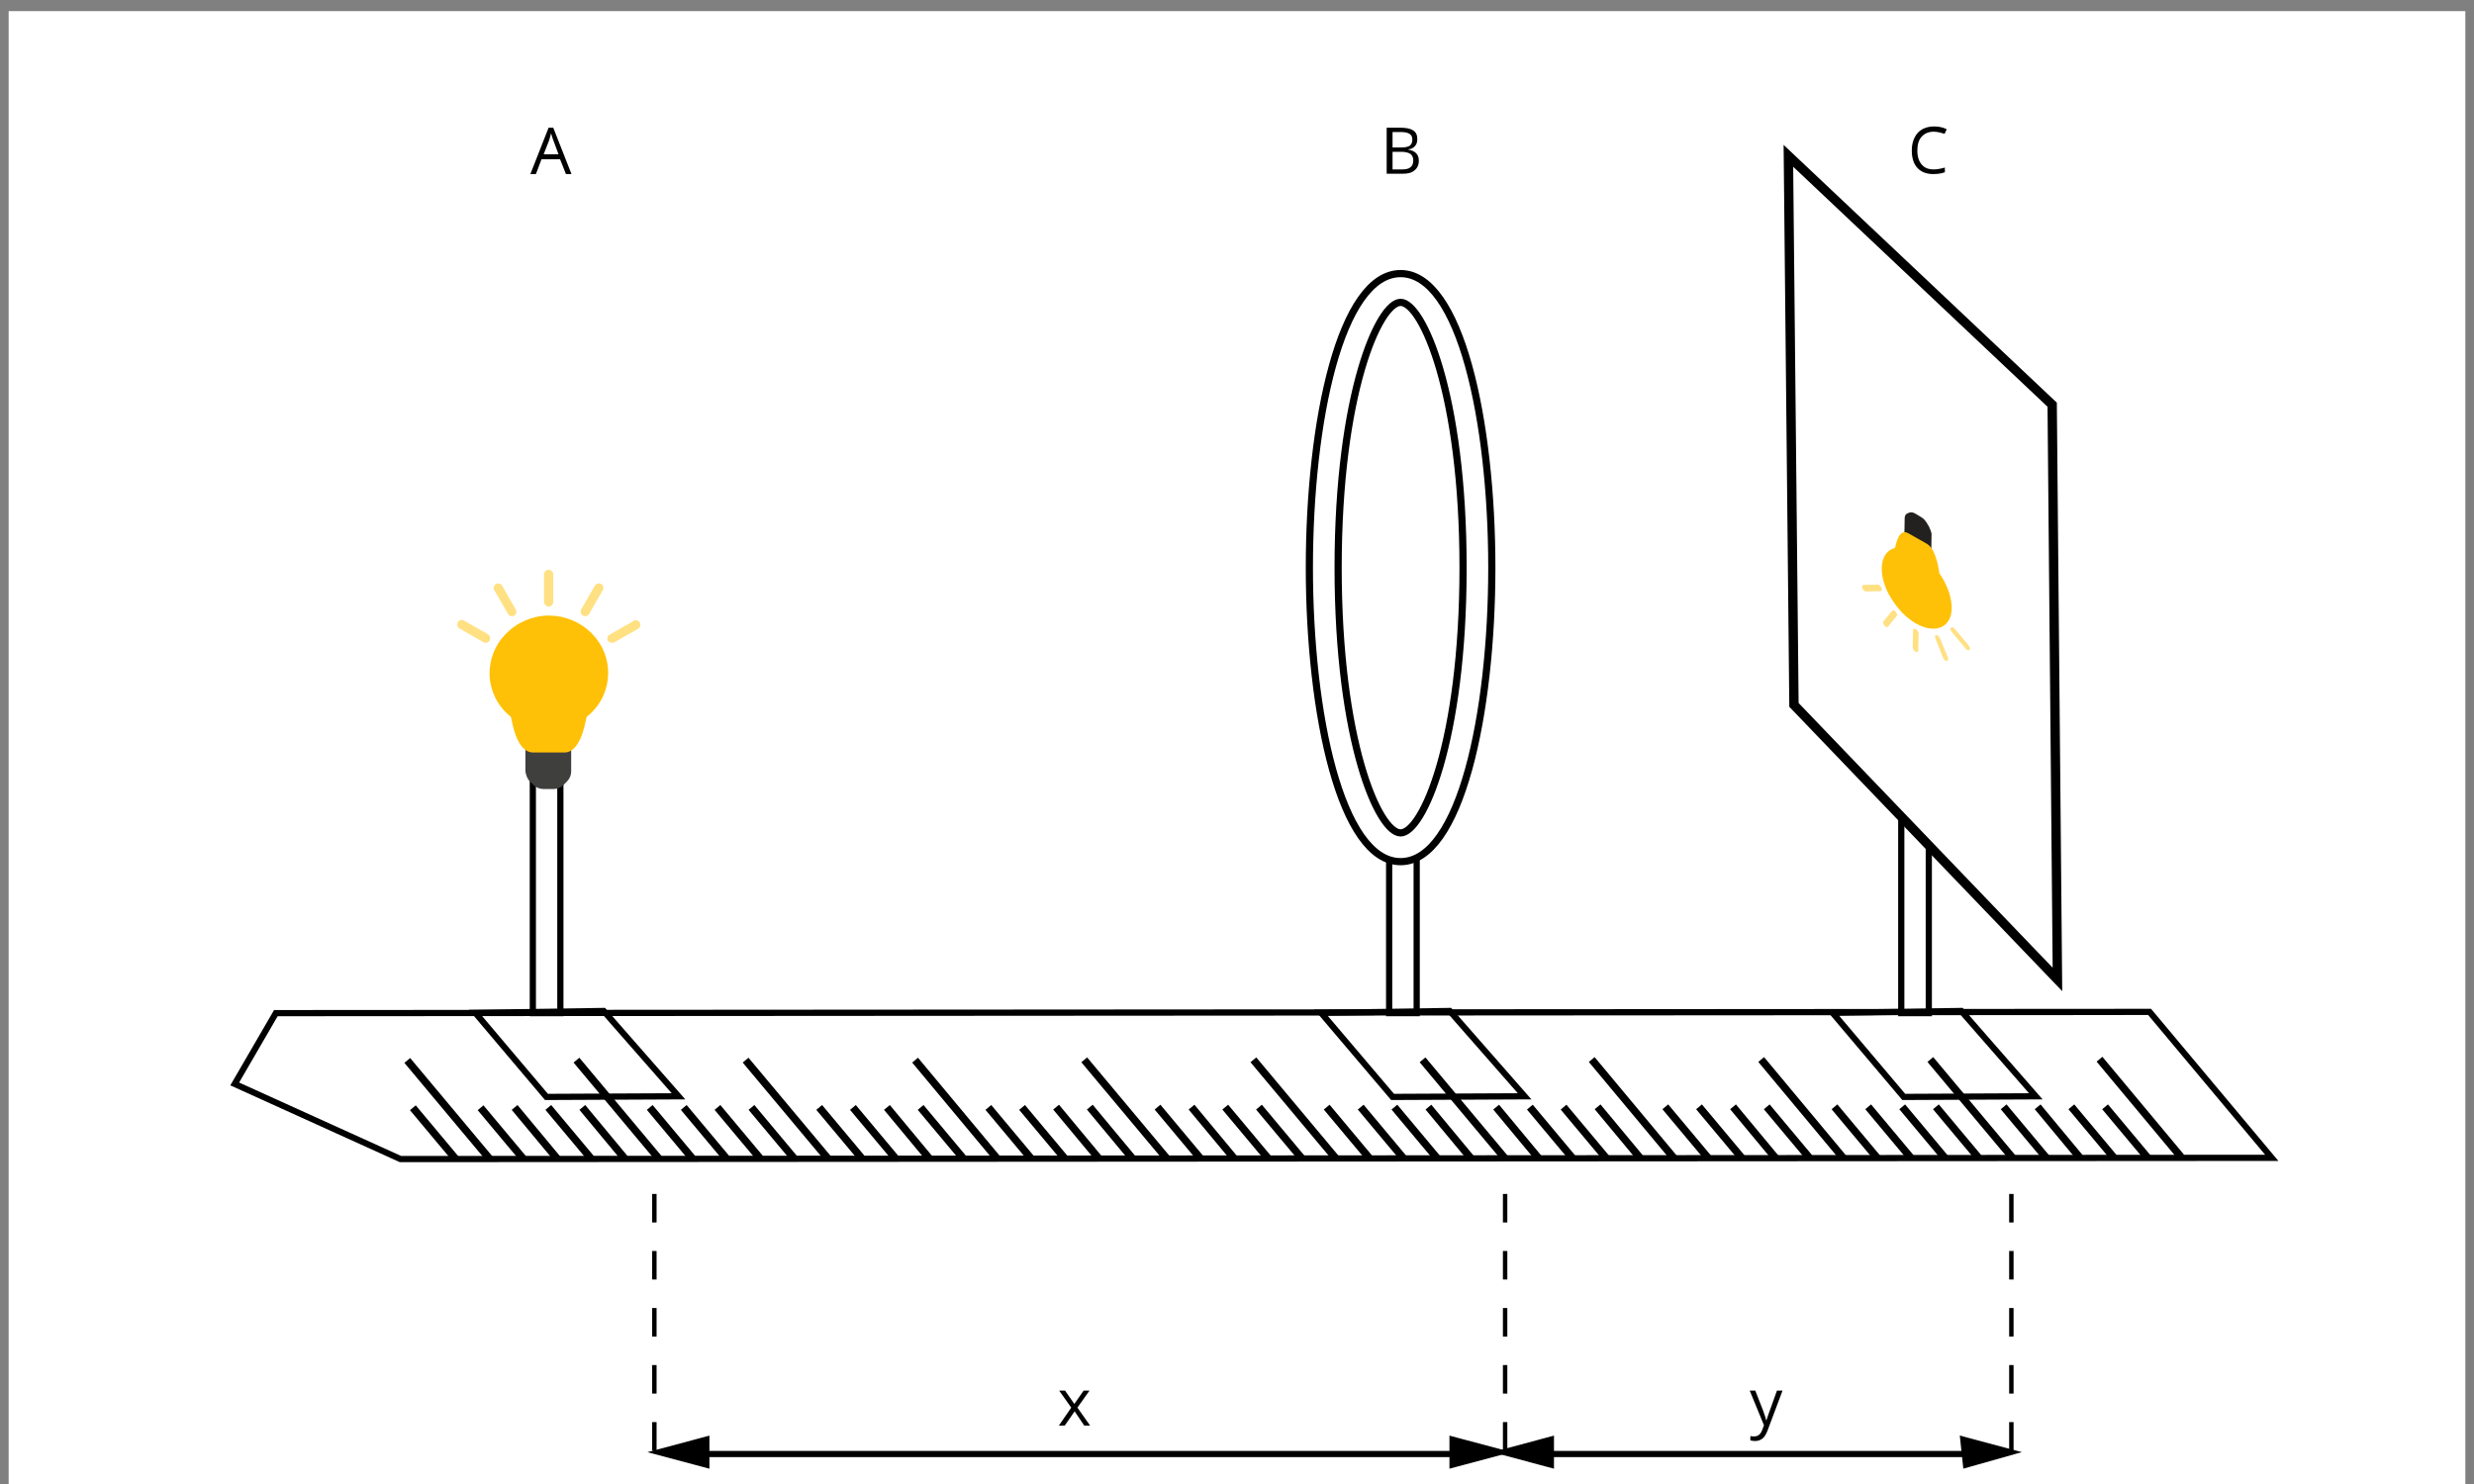
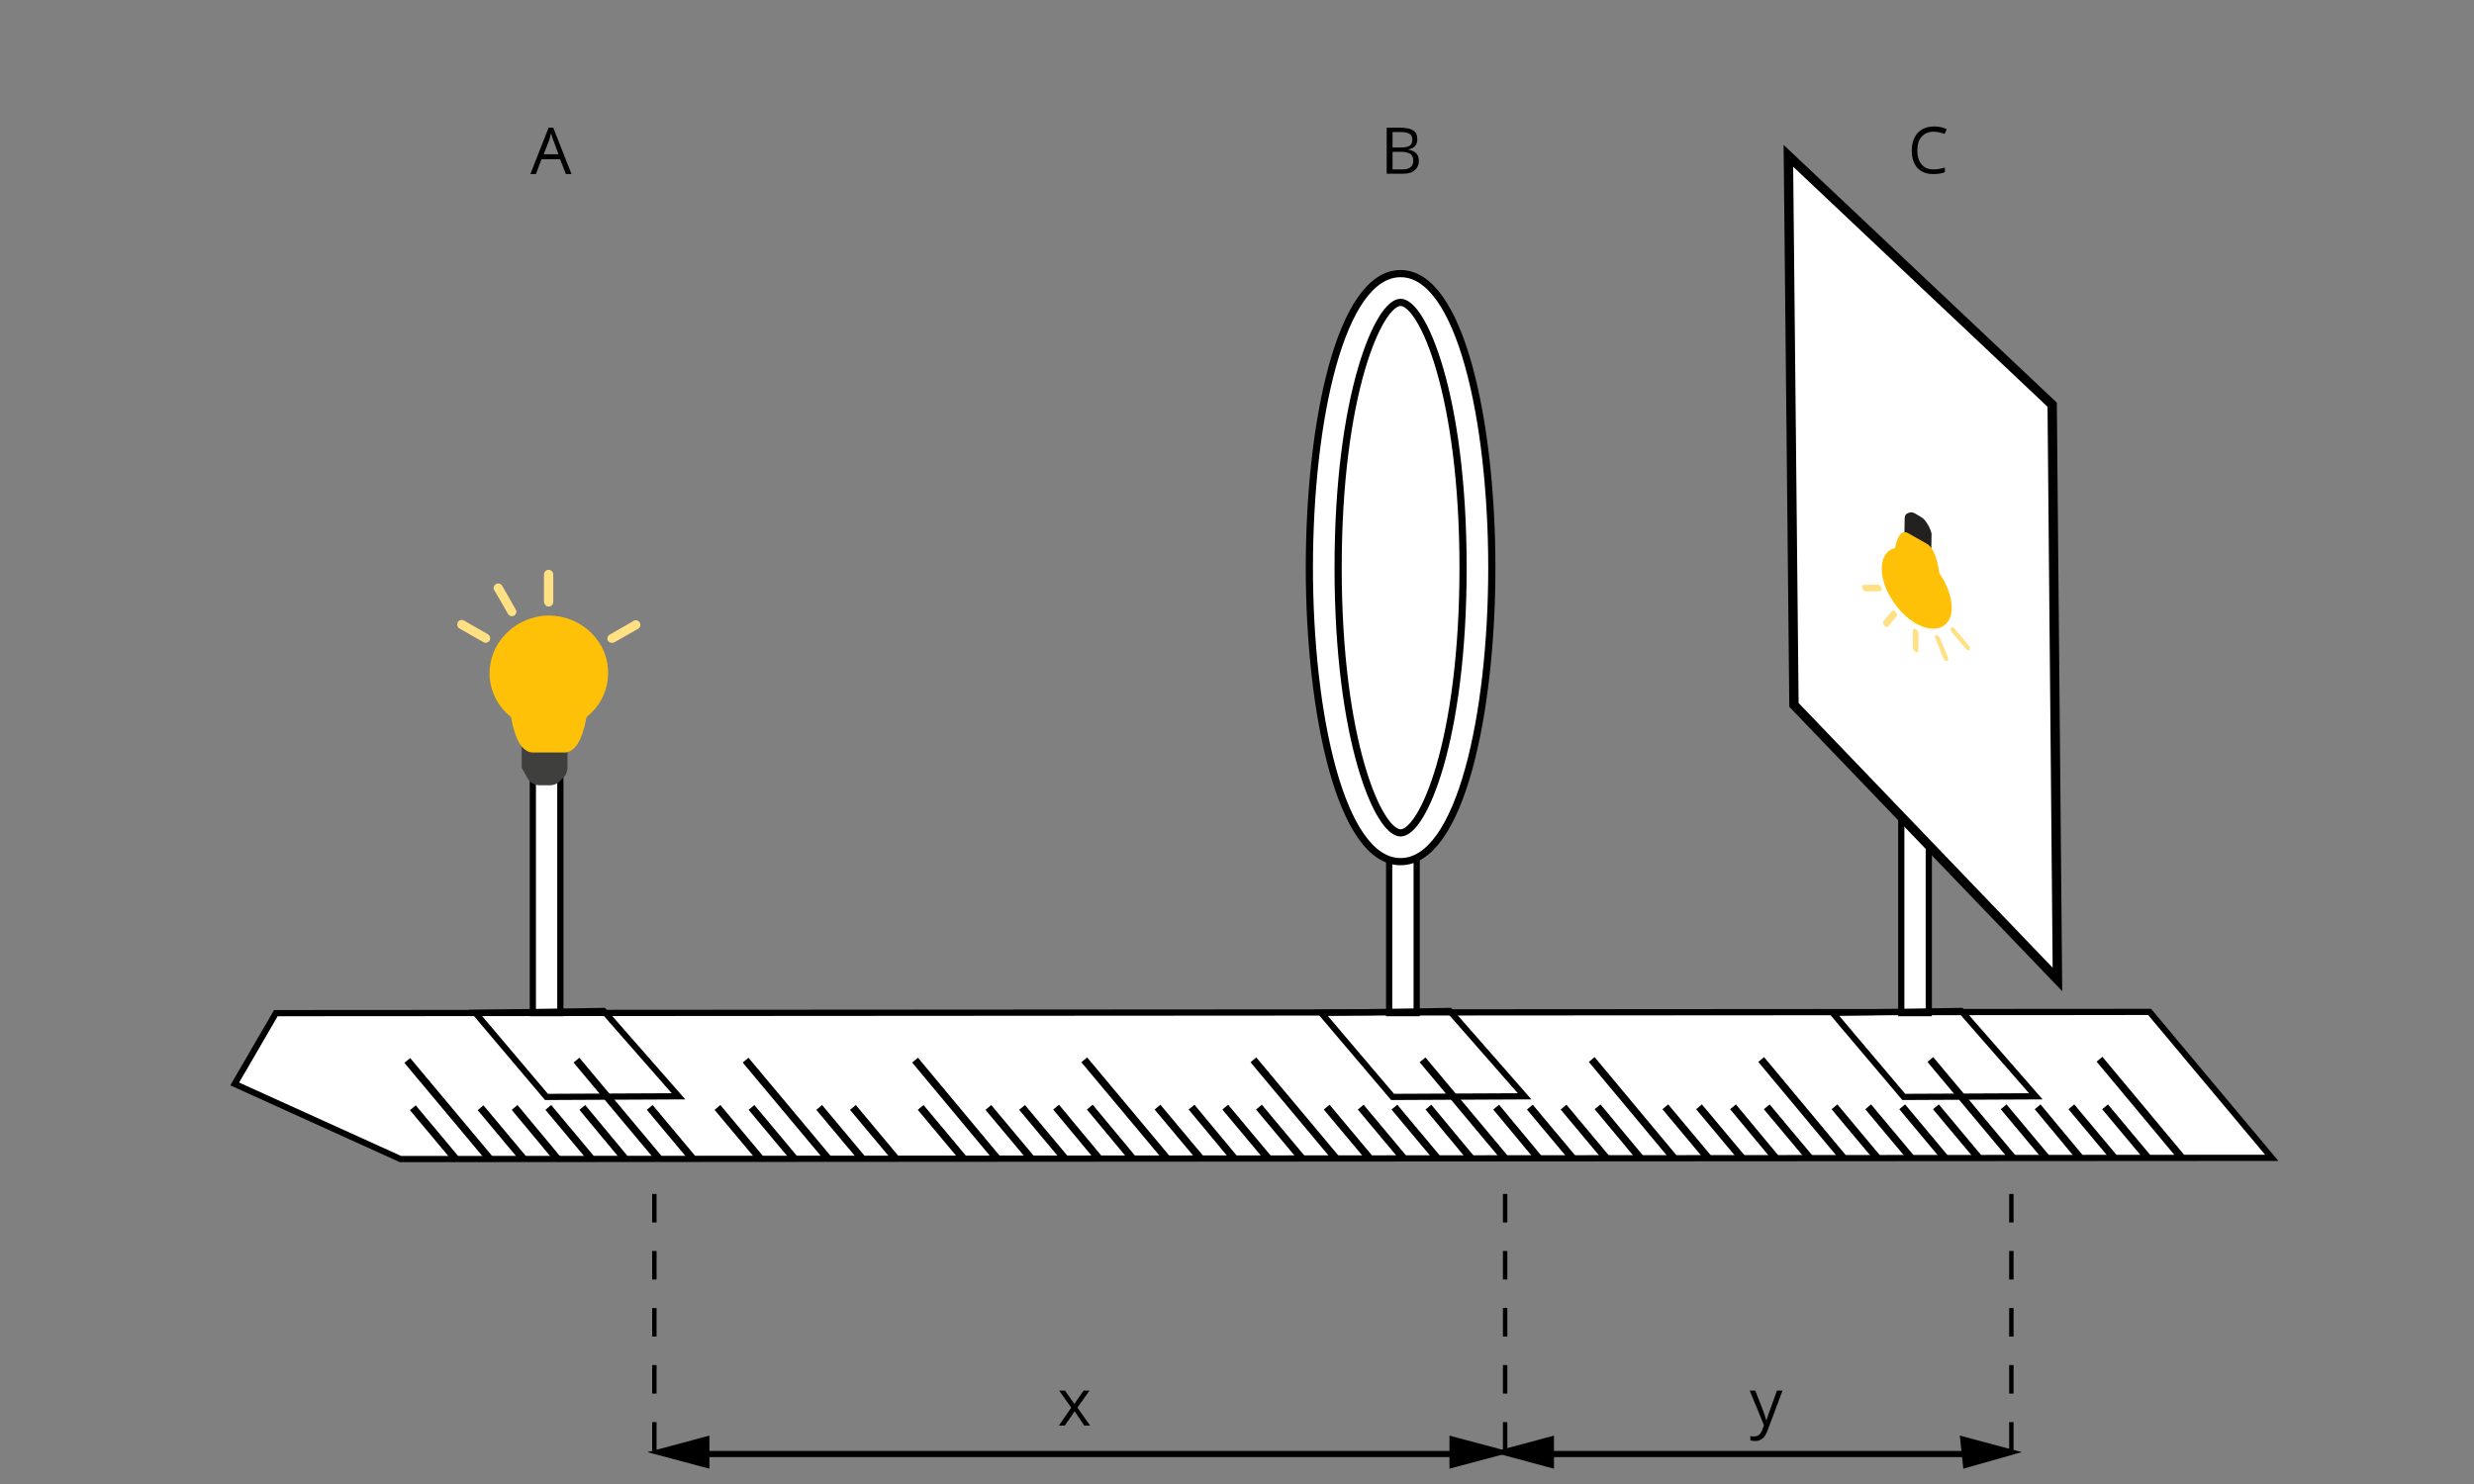
<svg xmlns="http://www.w3.org/2000/svg" version="1.1" id="Warstwa_1" x="0px" y="0px" viewBox="0 0 800 480" style="enable-background:new 0 0 800 480;" xml:space="preserve">
  <rect x="0" y="0" width="800" height="480" fill="#808080" stroke="none" />
  <style type="text/css">
	.st0{fill:#FFFFFF;}
	.st1{fill:none;stroke:#000000;stroke-width:1.427;stroke-miterlimit:10;stroke-dasharray:9.224;}
	.st2{enable-background:new    ;}
	.st3{stroke:#000000;stroke-width:2;stroke-miterlimit:10;}
	.st4{stroke:#000000;stroke-miterlimit:10;}
	.st5{fill:#FFFFFF;stroke:#000000;stroke-width:2.007;stroke-miterlimit:10;}
	.st6{fill:none;stroke:#000000;stroke-width:2.435;stroke-miterlimit:10;}
	.st7{fill:#FFFFFF;stroke:#000000;stroke-width:3.022;stroke-miterlimit:10;}
	.st8{fill:none;stroke:#000000;stroke-width:2.007;stroke-miterlimit:10;}
	.st9{fill:#FFFFFF;stroke:#000000;stroke-width:2.323;stroke-miterlimit:10;}
	.st10{fill:#3F3F3E;}
	.st11{fill:#FFE082;}
	.st12{fill:#FFC107;}
	.st13{fill:#23211F;}
</style>
  <g id="rysunek">
-     <rect x="2.8" y="3.6" class="st0" width="794.4" height="477" />
-   </g>
+     </g>
  <line class="st1" x1="211.6" y1="469.2" x2="211.6" y2="384.2" />
  <line class="st1" x1="486.7" y1="469.2" x2="486.7" y2="384.2" />
  <line class="st1" x1="650.4" y1="469.2" x2="650.4" y2="384.2" />
  <g>
    <g class="st2">
      <path d="M346.4,455.3l-3.9-5.5h1.9l3,4.3l3-4.3h1.9l-3.9,5.5l4.1,5.8h-1.9l-3.1-4.6l-3.2,4.6h-1.9L346.4,455.3z" />
    </g>
  </g>
  <g>
    <g class="st2">
      <path d="M183,56.3l-1.9-4.8h-6l-1.8,4.8h-1.8l5.9-15h1.5l5.9,15H183z M180.6,49.9l-1.7-4.6c-0.2-0.6-0.5-1.3-0.7-2.2    c-0.2,0.7-0.4,1.4-0.6,2.2l-1.8,4.6H180.6z" />
    </g>
  </g>
  <g>
    <g class="st2">
      <path d="M448.5,41.3h4.2c2,0,3.4,0.3,4.3,0.9c0.9,0.6,1.3,1.5,1.3,2.8c0,0.9-0.2,1.6-0.7,2.2c-0.5,0.6-1.2,1-2.2,1.1v0.1    c2.3,0.4,3.4,1.6,3.4,3.6c0,1.3-0.5,2.4-1.4,3.1c-0.9,0.8-2.2,1.1-3.8,1.1h-5.2V41.3z M450.3,47.7h2.9c1.2,0,2.1-0.2,2.7-0.6    c0.5-0.4,0.8-1,0.8-2c0-0.8-0.3-1.4-0.9-1.8c-0.6-0.4-1.6-0.6-2.9-0.6h-2.6V47.7z M450.3,49.2v5.6h3.1c1.2,0,2.1-0.2,2.7-0.7    c0.6-0.5,0.9-1.2,0.9-2.2c0-0.9-0.3-1.6-0.9-2.1c-0.6-0.4-1.6-0.7-2.9-0.7H450.3z" />
    </g>
  </g>
  <g>
    <g class="st2">
      <path d="M625.3,42.6c-1.6,0-2.9,0.5-3.9,1.6c-1,1.1-1.4,2.6-1.4,4.5c0,2,0.5,3.5,1.4,4.5c0.9,1.1,2.2,1.6,3.9,1.6    c1,0,2.2-0.2,3.6-0.6v1.5c-1,0.4-2.3,0.6-3.8,0.6c-2.2,0-3.9-0.7-5.1-2s-1.8-3.2-1.8-5.7c0-1.5,0.3-2.9,0.9-4.1    c0.6-1.2,1.4-2.1,2.5-2.7c1.1-0.6,2.4-0.9,3.8-0.9c1.6,0,2.9,0.3,4.1,0.9l-0.7,1.5C627.6,42.9,626.4,42.6,625.3,42.6z" />
    </g>
  </g>
  <g>
    <g class="st2">
      <path d="M565.8,449.8h1.8l2.5,6.4c0.5,1.5,0.9,2.5,1,3.2h0.1c0.1-0.3,0.3-0.9,0.6-1.8c0.3-0.8,1.2-3.4,2.8-7.8h1.8l-4.8,12.8    c-0.5,1.3-1,2.2-1.7,2.7c-0.6,0.5-1.4,0.8-2.4,0.8c-0.5,0-1-0.1-1.5-0.2v-1.4c0.4,0.1,0.8,0.1,1.3,0.1c1.2,0,2-0.7,2.5-2l0.6-1.6    L565.8,449.8z" />
    </g>
  </g>
  <g>
    <g>
      <line class="st3" x1="222.2" y1="470.3" x2="477.9" y2="470.3" />
      <line class="st3" x1="495.6" y1="470.3" x2="645.4" y2="470.3" />
      <g>
        <polygon class="st4" points="228.9,474.4 211.3,469.7 228.9,465    " />
      </g>
      <g>
        <polygon class="st4" points="469.2,465 486.8,469.7 469.2,474.4    " />
      </g>
      <g>
        <polygon class="st4" points="502,474.4 484.5,469.7 502,465    " />
      </g>
      <g>
        <polygon class="st4" points="634.3,465 651.9,469.7 635.3,474.4    " />
      </g>
    </g>
  </g>
  <g>
    <g>
      <polygon class="st5" points="89.2,327.7 695.1,327.3 734.6,374.5 129.5,374.9 75.9,350.6   " />
      <g>
        <line class="st6" x1="694.5" y1="374.5" x2="680.7" y2="358" />
        <line class="st6" x1="705.5" y1="374.5" x2="678.9" y2="342.6" />
        <line class="st6" x1="650.8" y1="374.5" x2="624.2" y2="342.7" />
        <line class="st6" x1="683.6" y1="374.5" x2="669.8" y2="358" />
        <line class="st6" x1="672.6" y1="374.5" x2="658.9" y2="358" />
        <line class="st6" x1="661.7" y1="374.5" x2="647.9" y2="358" />
        <line class="st6" x1="639.8" y1="374.5" x2="626" y2="358" />
        <line class="st6" x1="596" y1="374.5" x2="569.5" y2="342.7" />
        <line class="st6" x1="628.9" y1="374.5" x2="615.1" y2="358" />
        <line class="st6" x1="607" y1="374.5" x2="593.2" y2="358" />
        <line class="st6" x1="617.9" y1="374.5" x2="604.1" y2="358" />
        <line class="st6" x1="585.1" y1="374.5" x2="571.3" y2="358" />
        <line class="st6" x1="541.3" y1="374.6" x2="514.7" y2="342.7" />
        <line class="st6" x1="574.1" y1="374.5" x2="560.4" y2="358" />
        <line class="st6" x1="552.3" y1="374.5" x2="538.5" y2="358" />
        <line class="st6" x1="563.2" y1="374.5" x2="549.4" y2="358" />
        <line class="st6" x1="530.4" y1="374.6" x2="516.6" y2="358" />
        <line class="st6" x1="486.6" y1="374.6" x2="460" y2="342.8" />
        <line class="st6" x1="519.4" y1="374.6" x2="505.6" y2="358.1" />
        <line class="st6" x1="497.5" y1="374.6" x2="483.8" y2="358.1" />
        <line class="st6" x1="508.5" y1="374.6" x2="494.7" y2="358.1" />
        <line class="st6" x1="431.9" y1="374.6" x2="405.3" y2="342.8" />
        <line class="st6" x1="475.6" y1="374.6" x2="461.9" y2="358.1" />
        <line class="st6" x1="464.7" y1="374.6" x2="450.9" y2="358.1" />
        <line class="st6" x1="442.8" y1="374.6" x2="429" y2="358.1" />
        <line class="st6" x1="453.8" y1="374.6" x2="440" y2="358.1" />
        <line class="st6" x1="377.2" y1="374.6" x2="350.6" y2="342.8" />
        <line class="st6" x1="420.9" y1="374.6" x2="407.1" y2="358.1" />
        <line class="st6" x1="410" y1="374.6" x2="396.2" y2="358.1" />
        <line class="st6" x1="388.1" y1="374.6" x2="374.3" y2="358.1" />
        <line class="st6" x1="399" y1="374.6" x2="385.3" y2="358.1" />
        <line class="st6" x1="366.2" y1="374.7" x2="352.4" y2="358.1" />
        <line class="st6" x1="322.4" y1="374.7" x2="295.9" y2="342.9" />
        <line class="st6" x1="355.3" y1="374.7" x2="341.5" y2="358.1" />
        <line class="st6" x1="333.4" y1="374.7" x2="319.6" y2="358.2" />
        <line class="st6" x1="344.3" y1="374.7" x2="330.5" y2="358.2" />
        <line class="st6" x1="267.7" y1="374.7" x2="241.1" y2="342.9" />
        <line class="st6" x1="311.5" y1="374.7" x2="297.7" y2="358.2" />
-         <line class="st6" x1="300.5" y1="374.7" x2="286.8" y2="358.2" />
        <line class="st6" x1="278.7" y1="374.7" x2="264.9" y2="358.2" />
        <line class="st6" x1="289.6" y1="374.7" x2="275.8" y2="358.2" />
        <line class="st6" x1="213" y1="374.7" x2="186.4" y2="342.9" />
        <line class="st6" x1="256.8" y1="374.7" x2="243" y2="358.2" />
        <line class="st6" x1="245.8" y1="374.7" x2="232" y2="358.2" />
        <line class="st6" x1="223.9" y1="374.7" x2="210.1" y2="358.2" />
-         <line class="st6" x1="234.9" y1="374.7" x2="221.1" y2="358.2" />
        <line class="st6" x1="158.3" y1="374.8" x2="131.7" y2="343" />
        <line class="st6" x1="202" y1="374.7" x2="188.3" y2="358.2" />
        <line class="st6" x1="191.1" y1="374.7" x2="177.3" y2="358.2" />
        <line class="st6" x1="169.2" y1="374.8" x2="155.4" y2="358.3" />
        <line class="st6" x1="147.3" y1="374.8" x2="133.5" y2="358.3" />
        <line class="st6" x1="180.2" y1="374.8" x2="166.4" y2="358.2" />
      </g>
    </g>
  </g>
  <g>
    <rect x="614.8" y="250.6" class="st5" width="8.9" height="77.1" />
    <rect x="449.2" y="250.6" class="st5" width="8.9" height="77.1" />
    <rect x="172.3" y="250.6" class="st5" width="8.9" height="77.1" />
    <polygon class="st7" points="580.1,228 665.3,316.8 663.6,130.9 578.3,50.4  " />
  </g>
  <polygon class="st8" points="592.6,327.6 615.6,354.8 658.3,354.6 634.2,327 " />
  <polygon class="st8" points="427.2,327.6 450.3,354.8 493,354.6 468.8,327 " />
  <polygon class="st8" points="153.7,327.6 176.7,354.8 219.4,354.6 195.2,327 " />
  <ellipse class="st9" cx="453.8" cy="182.9" rx="24.8" ry="90.5" />
  <g>
    <path class="st9" d="M452.9,278.7c-19.3,0-29.5-47.8-29.5-95.1s10.1-95.1,29.5-95.1c19.3,0,29.5,47.8,29.5,95.1   S472.2,278.7,452.9,278.7z M452.9,97.8c-7,0-20.2,29.5-20.2,85.8s13.1,85.8,20.2,85.8s20.2-29.5,20.2-85.8S459.9,97.8,452.9,97.8z" />
  </g>
  <g>
-     <path class="st10" d="M171.3,252.7l1.2,1.2c0.8,0.8,2,1.3,3.1,1.3h3.5c1.2,0,2.3-0.5,3.1-1.3l1.2-1.2c0.8-0.8,1.3-2,1.3-3.1v-9.1   h-14.8v9.1C170.1,250.7,170.5,251.9,171.3,252.7z" />
+     <path class="st10" d="M171.3,252.7c0.8,0.8,2,1.3,3.1,1.3h3.5c1.2,0,2.3-0.5,3.1-1.3l1.2-1.2c0.8-0.8,1.3-2,1.3-3.1v-9.1   h-14.8v9.1C170.1,250.7,170.5,251.9,171.3,252.7z" />
    <g>
      <path class="st11" d="M177.4,196.2c0.8,0,1.5-0.7,1.5-1.5v-8.9c0-0.8-0.7-1.5-1.5-1.5s-1.5,0.7-1.5,1.5v8.9    C176,195.5,176.6,196.2,177.4,196.2z" />
-       <path class="st11" d="M188.5,199.1c0.7,0.4,1.6,0.2,2-0.5l4.4-7.7c0.4-0.7,0.2-1.6-0.5-2c-0.7-0.4-1.6-0.2-2,0.5    c0,0,0,0.1-0.1,0.1l-4.4,7.7C187.6,197.8,187.8,198.7,188.5,199.1z" />
      <path class="st11" d="M198.6,207.8l7.7-4.4c0.7-0.4,1-1.3,0.6-2c-0.4-0.7-1.3-1-2-0.6c0,0-0.1,0-0.1,0.1l-7.7,4.4    c-0.7,0.4-0.9,1.3-0.5,2C197.1,207.9,197.9,208.1,198.6,207.8z" />
      <path class="st11" d="M164.3,198.6c0.4,0.7,1.3,0.9,2,0.5c0.6-0.4,0.9-1.3,0.5-1.9l-4.4-7.7c-0.4-0.7-1.3-1-2-0.6    c-0.7,0.4-1,1.3-0.6,2c0,0,0,0.1,0.1,0.1L164.3,198.6z" />
      <path class="st11" d="M148.6,203.3l7.7,4.4c0.7,0.4,1.6,0.2,2-0.5c0.4-0.7,0.2-1.6-0.5-2c0,0-0.1,0-0.1-0.1l-7.7-4.4    c-0.7-0.4-1.6-0.1-2,0.6C147.7,202.1,147.9,202.9,148.6,203.3z" />
    </g>
    <path class="st12" d="M165,231.7c0.2,0.1,0.3,0.3,0.3,0.5c0.6,3.1,2.2,11.2,7.1,11.2h10.1c4.9,0,6.5-8.2,7.1-11.2   c0-0.2,0.2-0.4,0.3-0.5c7.8-6.2,9-17.6,2.8-25.3c-0.5-0.6-1-1.1-1.5-1.7c-3.7-3.6-8.6-5.6-13.7-5.6h-0.3   c-5.2,0.1-10.2,2.3-13.8,6.1c-3.4,3.5-5.2,8.2-5.1,13.1C158.5,223.5,160.9,228.4,165,231.7z" />
  </g>
  <g>
    <path class="st13" d="M623.8,170.4l-0.7-1.2c-0.5-0.8-1.1-1.5-1.8-1.9l-2-1.2c-0.7-0.4-1.4-0.5-1.9-0.3l-0.7,0.3   c-0.5,0.2-0.8,0.8-0.8,1.5l-0.1,5.7l8.7,5l0.1-5.7C624.5,172.1,624.2,171.2,623.8,170.4z" />
    <g>
      <path class="st11" d="M619.5,203.5c-0.5-0.3-0.9-0.1-0.9,0.4l-0.1,5.5c0,0.5,0.4,1.1,0.9,1.4c0.5,0.3,0.9,0.1,0.9-0.4l0.1-5.5    C620.4,204.4,620,203.8,619.5,203.5z" />
      <path class="st11" d="M613,197.9c-0.4-0.5-0.9-0.6-1.2-0.3l-2.7,3.3c-0.3,0.3-0.2,0.9,0.2,1.4c0.4,0.5,0.9,0.7,1.2,0.4    c0,0,0,0,0,0l2.7-3.3C613.6,199,613.5,198.4,613,197.9z" />
      <path class="st11" d="M607.2,189.1l-4.6,0.1c-0.4,0-0.6,0.4-0.4,1c0.2,0.6,0.7,1.1,1.2,1.1c0,0,0,0,0.1,0l4.6-0.1    c0.4,0,0.5-0.5,0.3-1.1C608.1,189.5,607.6,189.1,607.2,189.1z" />
      <path class="st11" d="M627.3,206.4c-0.3-0.6-0.8-1-1.2-1c-0.4,0-0.5,0.5-0.3,1l2.5,6.3c0.2,0.6,0.7,1.1,1.2,1.1    c0.4,0,0.6-0.4,0.4-1c0,0,0-0.1,0-0.1L627.3,206.4z" />
      <path class="st11" d="M636.6,208.8l-4.5-5.4c-0.4-0.5-0.9-0.7-1.2-0.4c-0.3,0.3-0.2,0.9,0.2,1.4c0,0,0,0.1,0.1,0.1l4.5,5.4    c0.4,0.5,1,0.6,1.2,0.3C637.1,209.9,637,209.3,636.6,208.8z" />
    </g>
    <path class="st12" d="M627.3,185.7c-0.1-0.1-0.2-0.3-0.2-0.4c-0.3-2.1-1.2-7.7-4-9.4l-6-3.4c-2.9-1.7-3.9,2.9-4.3,4.6   c0,0.1-0.1,0.2-0.2,0.2c-4.6,1.2-5.5,7.9-1.9,14.8c0.3,0.5,0.6,1,0.9,1.5c2.1,3.5,5,6.4,8,8.1l0.2,0.1c3.1,1.7,6,2,8.2,0.9   c2-1,3.2-3.3,3.1-6.4C631,192.9,629.6,189.1,627.3,185.7z" />
  </g>
</svg>